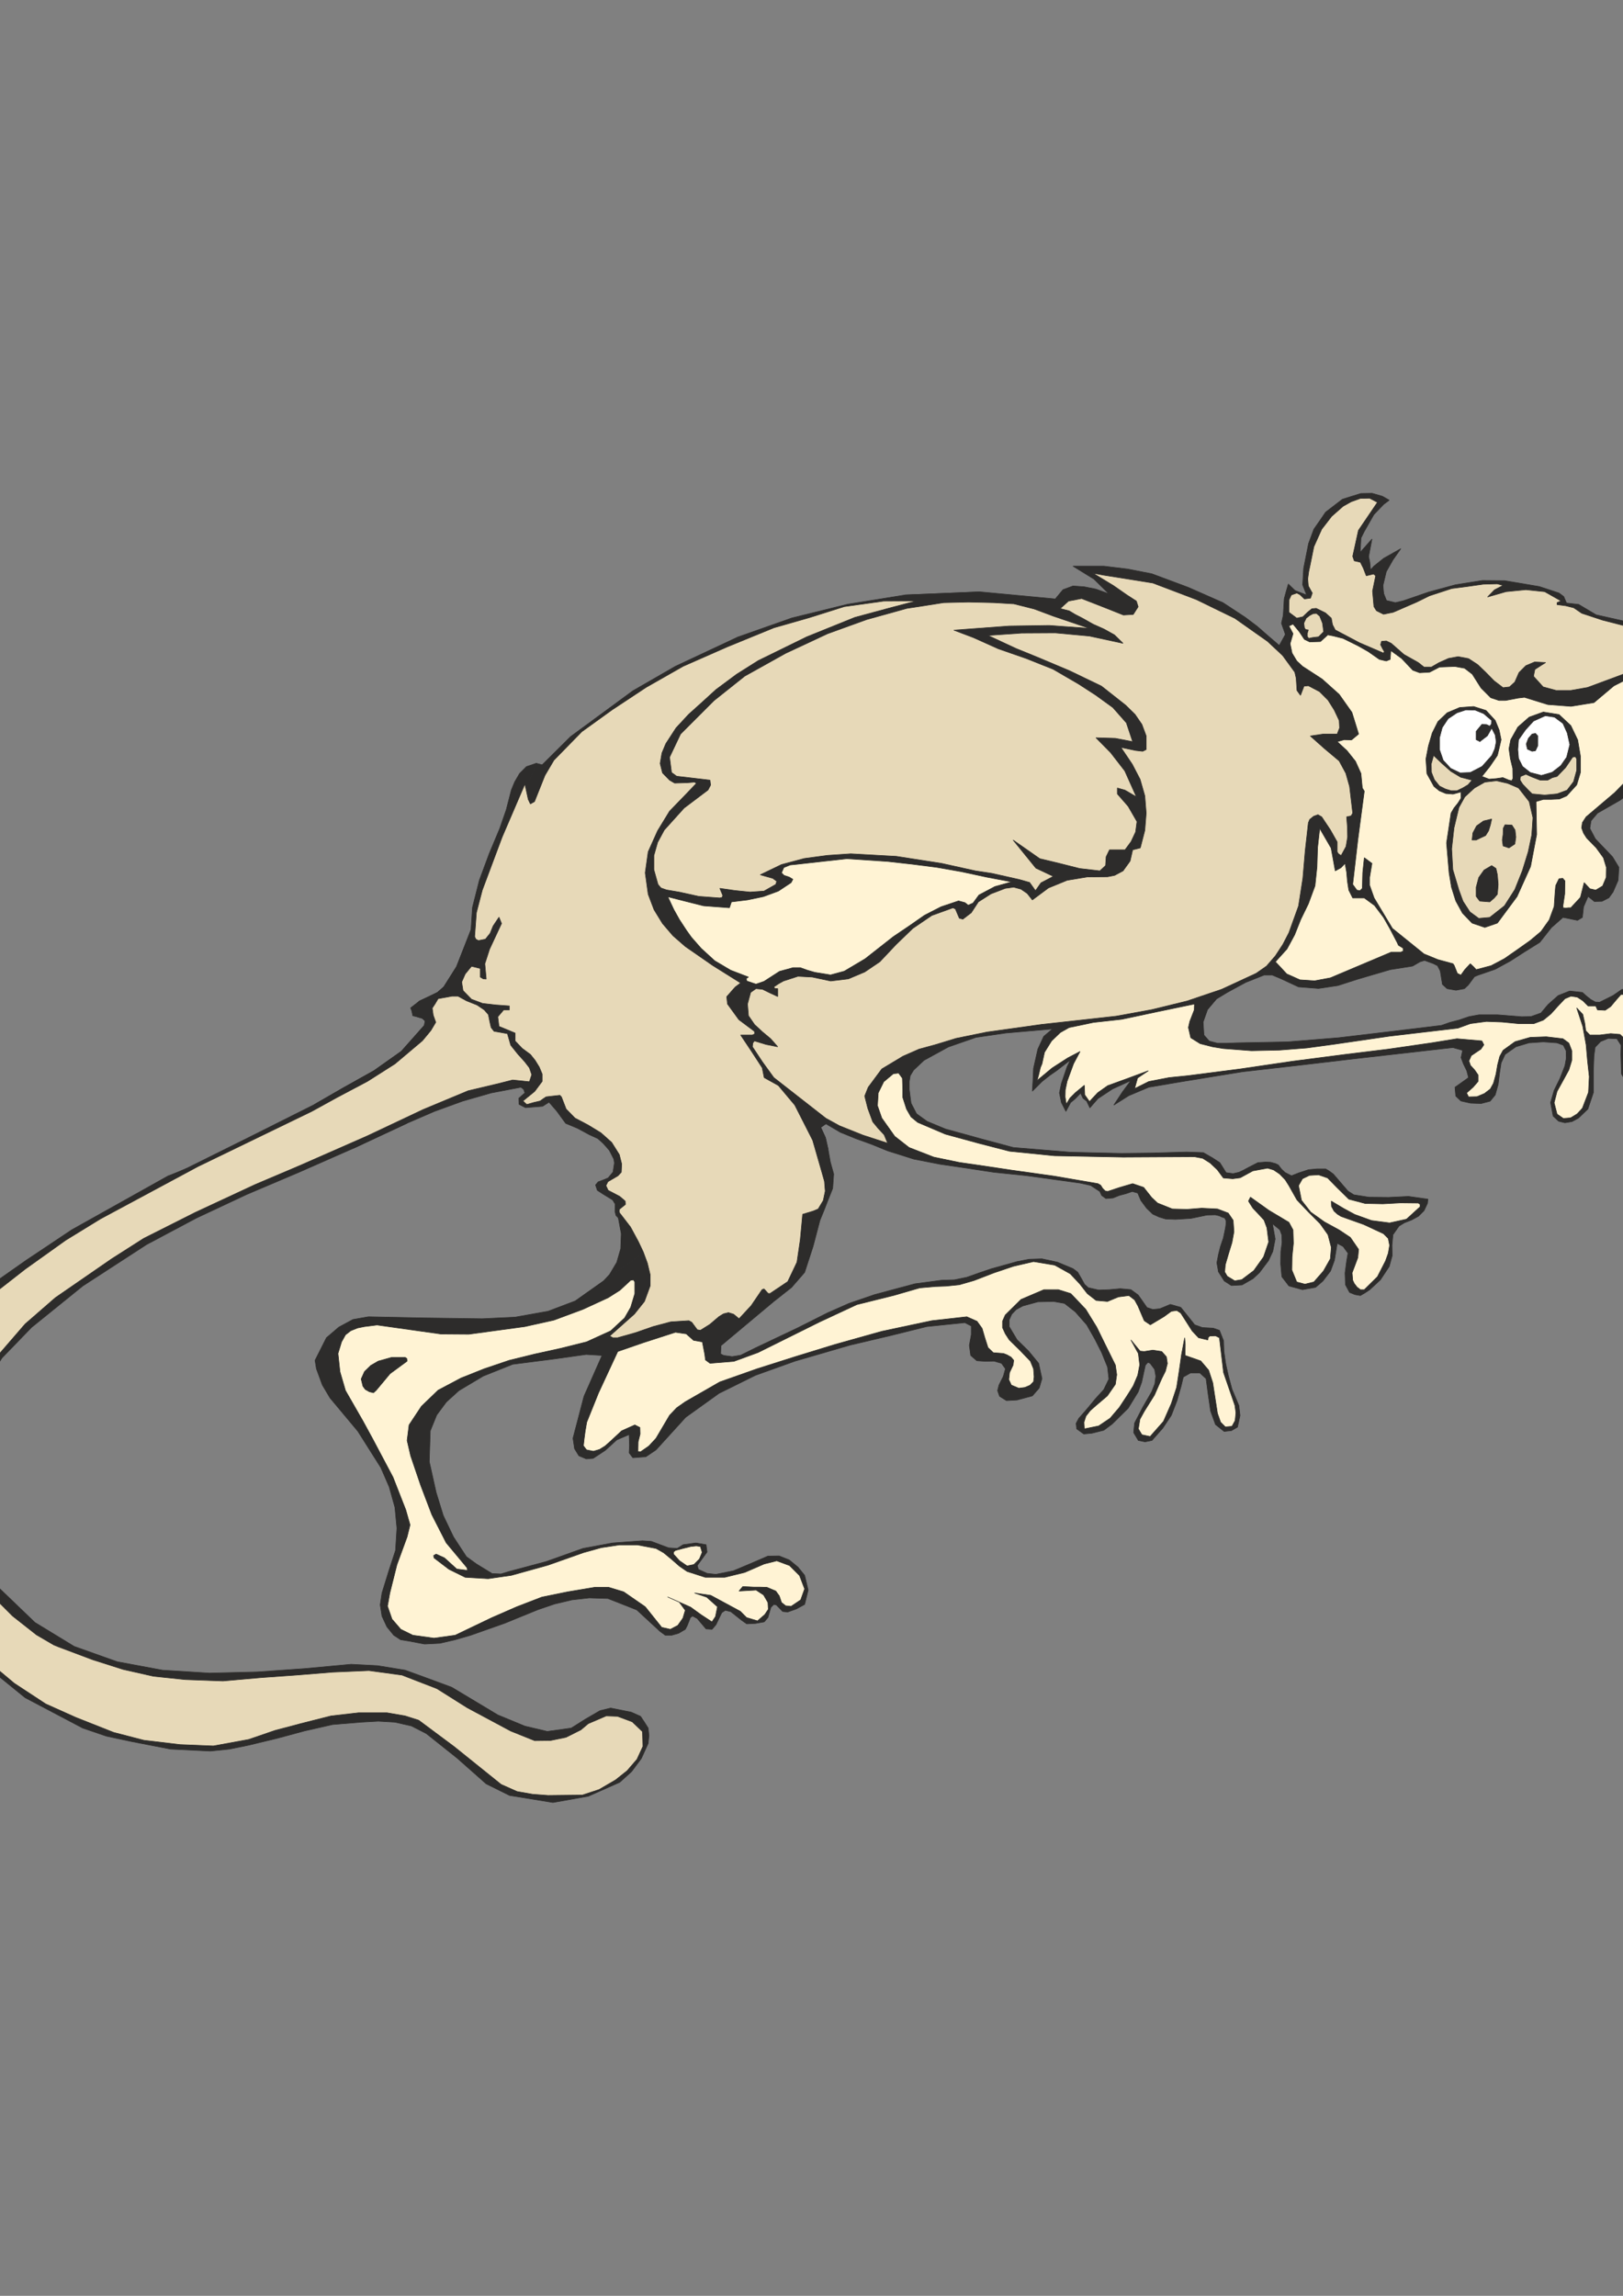
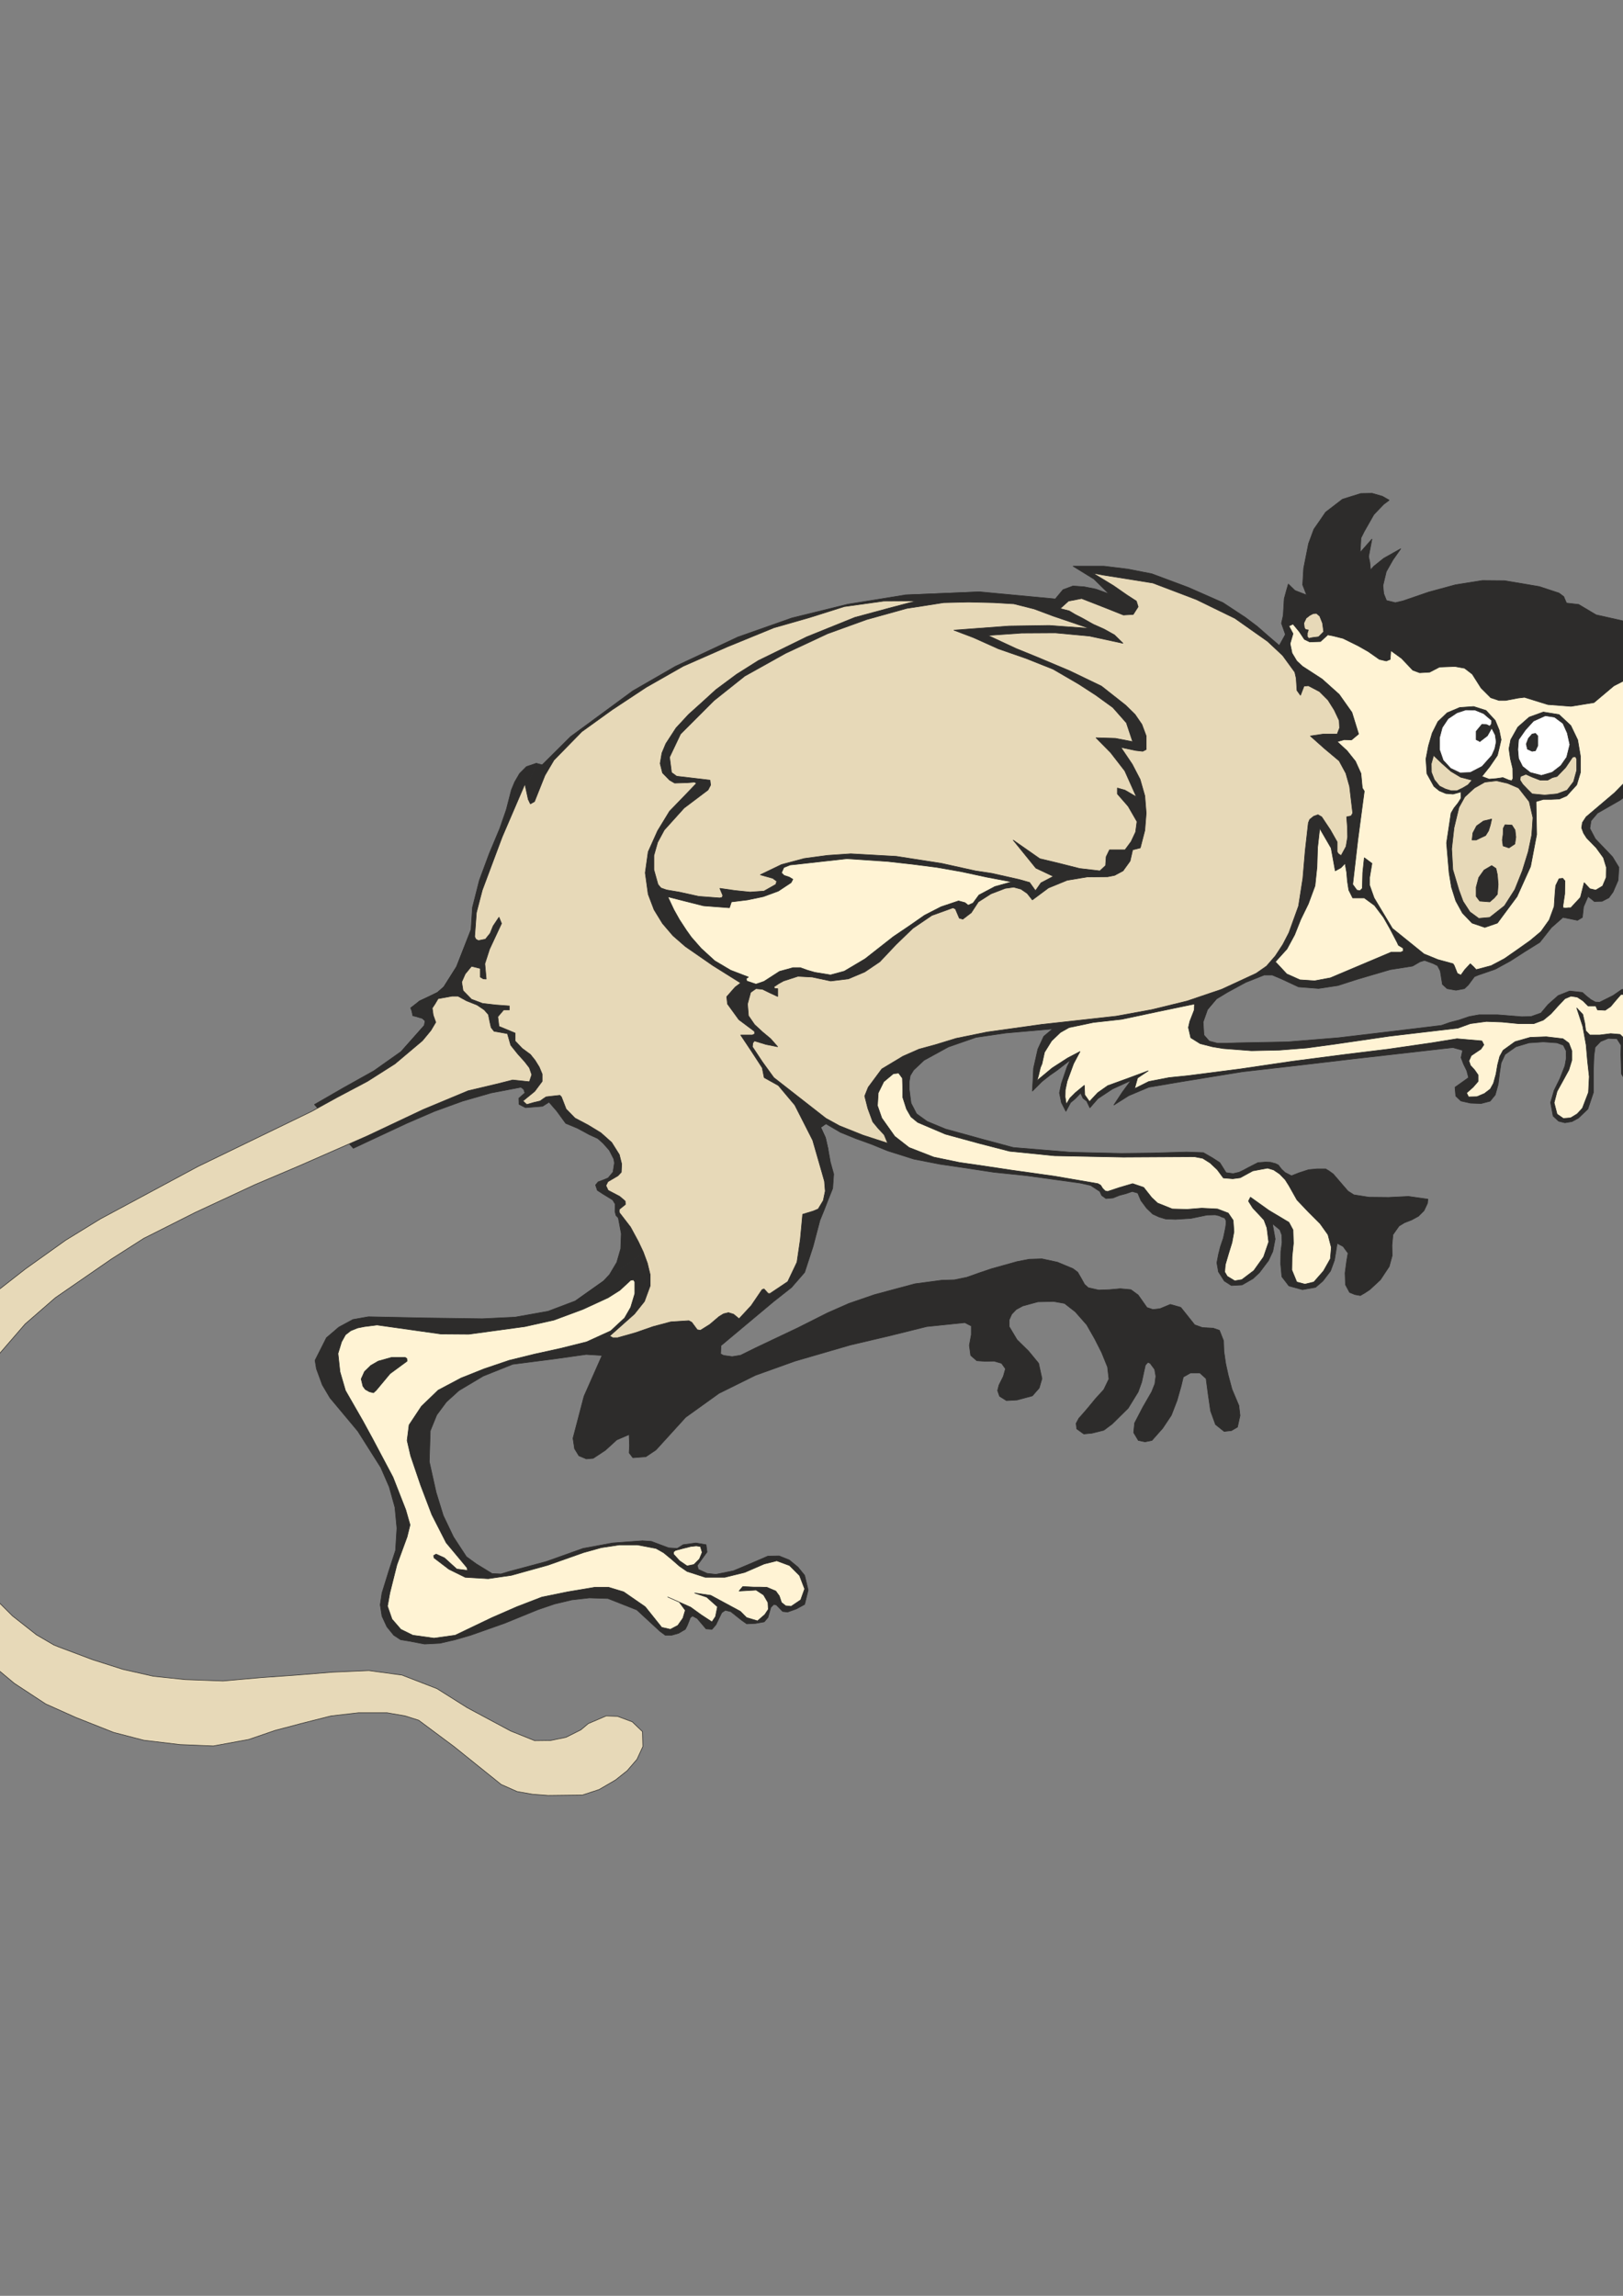
<svg xmlns="http://www.w3.org/2000/svg" height="841.89pt" viewBox="0 0 595.276 841.89" width="595.276pt" version="1.1" id="959d7fc0-f613-11ea-ae73-dcc15c148e23">
  <rect x="0" y="0" width="595.276" height="841.89" fill="#808080" stroke="none" />
  <g>
-     <path style="stroke-linejoin:bevel;stroke:#2d2c2b;stroke-width:0.216;stroke-miterlimit:10.433;fill:#2d2c2b;" d="M 149.318,411.873 L 129.59,421.089 109.646,429.873 90.494,438.009 72.062,446.649 53.774,456.369 30.374,471.561 11.582,486.753 0.71,497.985 -7.066,510.297 -11.602,520.593 -14.338,531.249 -15.202,542.121 -14.266,552.921 -11.458,563.505 -6.706,573.441 -0.01,582.657 12.806,594.969 27.206,603.753 42.974,609.369 59.606,612.465 76.814,613.545 94.382,613.113 111.734,611.889 128.798,610.305 138.446,610.809 148.598,612.465 157.094,615.561 165.662,618.729 182.582,628.881 192.518,632.985 200.726,634.929 209.51,633.705 214.766,630.393 220.094,627.297 223.982,626.361 231.542,627.873 234.926,629.385 236.366,631.545 237.734,633.705 237.734,633.705 238.022,636.441 237.734,639.321 235.214,644.865 231.614,649.689 227.294,653.577 215.774,658.689 202.814,660.993 186.902,658.401 178.334,654.153 167.678,644.721 156.374,635.721 150.902,632.913 144.854,631.545 138.734,631.185 132.326,631.545 121.958,632.409 111.806,634.713 101.654,637.449 91.214,639.969 84.158,641.409 77.174,642.129 62.558,641.409 48.086,638.601 39.014,636.657 30.374,633.705 9.206,622.545 -9.226,607.569 -17.074,598.641 -23.914,588.849 -29.602,578.409 -33.922,567.105 -33.922,567.105 -37.306,555.801 -39.61,544.497 -39.61,544.497 -40.69,530.097 -37.522,516.129 -30.466,501.873 -21.25,488.553 -7.786,474.369 9.422,462.273 26.342,450.969 61.622,431.241 61.622,431.241 65.078,429.873 68.606,428.361 68.606,428.361 91.934,416.769 115.334,405.033 115.334,405.033 126.206,398.769 137.15,392.649 147.23,385.521 149.318,411.873 149.318,411.873 Z" />
    <path style="stroke-linejoin:bevel;stroke:#2d2c2b;stroke-width:0.216;stroke-miterlimit:10.433;fill:#2d2c2b;" d="M 302.894,412.089 L 302.894,412.089 301.526,412.161 300.734,412.809 300.734,412.809 302.75,417.201 303.758,421.665 304.55,426.129 305.774,430.521 305.414,435.777 303.542,440.457 302.174,443.985 300.734,447.513 298.214,457.089 295.118,466.593 290.294,472.137 283.814,477.249 264.446,493.449 264.302,496.473 265.382,497.049 268.55,497.481 271.646,496.977 277.334,494.169 292.67,486.897 303.542,481.425 311.39,477.969 320.822,474.729 335.582,470.769 345.374,469.473 350.054,469.329 354.59,468.393 359.054,466.809 363.734,465.225 368.414,463.929 373.022,462.633 377.486,461.769 382.166,461.625 387.854,462.849 393.542,465.225 395.27,466.521 396.566,468.753 397.79,470.985 399.158,472.209 402.974,473.073 406.934,472.929 410.894,472.569 414.782,472.929 417.446,474.873 420.686,479.481 422.846,480.201 425.438,479.913 429.254,478.329 433.07,479.409 435.662,482.649 438.182,485.817 440.99,486.825 444.95,487.041 447.254,487.833 448.766,491.649 448.91,495.609 449.558,500.073 450.494,504.321 451.862,509.433 454.382,515.409 454.814,519.081 453.878,523.329 451.646,524.625 448.982,524.913 445.814,522.393 444.014,517.425 443.15,511.521 442.358,505.545 440.054,503.457 436.67,503.457 434.006,504.969 433.214,508.281 431.702,513.609 429.614,519.009 426.446,523.761 422.486,528.225 419.966,528.729 417.518,528.225 415.79,525.345 416.15,521.817 419.102,516.129 422.414,510.369 423.566,507.489 423.926,504.681 423.494,502.161 421.838,499.929 421.838,499.929 421.046,499.569 420.11,500.577 419.534,503.169 418.742,506.841 417.446,510.441 413.774,516.417 407.942,522.177 404.846,524.481 400.526,525.561 397.502,525.849 394.91,523.977 394.694,521.961 395.702,520.089 397.43,518.145 399.158,516.129 399.158,516.129 401.822,512.889 404.846,509.577 406.718,505.689 406.214,501.297 404.054,495.969 401.534,491.001 398.582,485.817 394.406,481.065 390.446,477.969 386.414,477.249 380.654,477.393 375.11,478.905 372.734,480.201 371.078,481.929 370.142,484.017 370.142,486.465 373.022,491.289 377.27,495.465 380.942,499.929 382.166,505.545 381.158,509.001 378.638,511.881 373.022,513.393 369.134,513.609 366.614,512.025 365.894,509.937 366.398,507.921 367.982,504.753 368.774,501.945 367.334,499.929 364.598,499.137 361.358,499.209 358.262,498.993 356.03,497.049 355.526,493.377 356.246,489.417 356.246,486.249 353.87,485.025 339.902,486.465 326.294,489.849 311.894,493.233 291.59,499.137 277.118,504.321 263.726,510.945 251.486,519.729 240.614,531.681 236.87,534.201 232.118,534.561 230.75,532.761 230.894,530.097 230.75,526.065 226.214,528.009 222.038,531.825 217.574,534.777 215.054,534.993 212.318,533.841 210.734,531.249 210.158,527.433 214.19,512.025 220.814,497.049 214.982,496.689 203.246,498.345 188.054,500.289 177.254,504.609 168.326,509.937 163.718,514.113 160.19,518.865 157.814,524.697 157.454,536.001 159.974,547.305 162.566,555.729 166.31,563.577 171.062,570.849 174.734,573.513 180.494,577.041 180.494,577.041 183.734,577.185 186.83,576.249 200.294,572.649 213.83,567.825 224.702,565.809 235.646,565.017 238.886,565.233 245.222,567.609 248.39,567.825 250.55,566.457 255.23,565.809 258.974,566.457 259.334,569.121 255.734,574.089 256.166,575.529 259.334,576.969 262.574,577.329 268.982,576.033 275.318,573.369 281.654,570.633 285.758,570.561 289.502,572.073 292.67,574.665 295.118,577.689 296.414,583.089 295.118,588.345 292.094,590.001 288.854,591.153 287.054,590.937 284.75,588.561 283.814,588.345 283.814,588.345 282.734,589.425 281.654,593.169 280.286,594.753 280.286,594.753 277.046,595.329 273.878,595.473 273.878,595.473 271.934,594.105 268.046,591.009 266.03,590.505 266.03,590.505 264.734,591.369 262.574,595.833 261.134,597.489 261.134,597.489 258.974,597.345 255.734,593.529 254.006,592.593 254.006,592.593 253.214,593.169 252.062,596.121 251.342,597.489 251.342,597.489 248.894,598.929 246.374,599.649 243.998,599.649 242.054,598.209 233.558,590.361 222.974,586.185 216.134,585.969 209.726,586.689 203.39,588.201 197.27,590.289 185.102,595.257 172.646,599.649 166.958,601.305 161.342,602.601 155.726,602.889 150.038,601.809 146.942,601.305 144.422,599.649 141.902,596.553 140.102,592.665 139.454,588.489 140.102,584.169 142.622,576.033 145.07,568.545 145.574,560.409 144.854,552.777 142.766,545.289 139.67,538.161 131.246,524.841 121.022,512.601 118.214,507.849 116.054,501.945 115.55,498.849 119.726,490.569 124.262,486.681 129.446,483.873 135.134,482.865 156.014,483.297 176.894,483.585 188.918,483.009 201.014,480.849 211.094,477.033 302.894,412.089 302.894,412.089 Z" />
    <path style="stroke-linejoin:bevel;stroke:#2d2c2b;stroke-width:0.216;stroke-miterlimit:10.433;fill:#2d2c2b;" d="M 211.094,477.033 L 220.094,471.129 223.55,467.385 226.214,462.921 227.654,457.953 227.87,452.409 227.87,452.409 226.79,446.649 225.926,445.713 225.566,444.273 225.638,441.537 224.702,440.025 221.174,437.865 219.086,436.497 218.438,434.553 219.374,433.401 221.318,432.681 223.046,431.961 224.846,429.801 225.35,426.489 225.134,425.049 223.478,421.809 221.174,419.217 219.23,417.489 216.206,416.121 211.814,413.745 207.494,411.945 204.182,407.409 201.374,404.169 198.998,405.681 192.734,406.185 190.358,404.961 190.286,402.729 192.518,400.785 192.518,400.785 192.086,399.489 191.078,398.697 191.078,398.697 180.134,400.785 169.622,403.809 159.326,407.553 149.318,411.873 129.59,421.089 115.334,405.033 115.334,405.033 126.206,398.769 137.15,392.649 147.23,385.521 155.654,376.017 155.654,376.017 155.942,374.361 154.934,373.425 153.206,372.921 151.406,372.489 151.406,372.489 151.046,370.761 150.614,369.609 150.614,369.609 153.854,367.089 157.238,365.505 160.478,363.921 162.782,361.905 162.782,361.905 167.462,354.489 302.894,412.089 211.094,477.033 211.094,477.033 Z" />
    <path style="stroke-linejoin:bevel;stroke:#2d2c2b;stroke-width:0.216;stroke-miterlimit:10.433;fill:#2d2c2b;" d="M 196.694,279.897 L 198.854,280.473 209.294,270.105 232.118,253.329 247.742,244.329 270.638,233.601 290.438,226.617 310.886,221.577 331.91,218.193 359.486,217.041 446.102,366.369 442.934,370.113 441.278,374.793 441.566,379.545 443.51,381.777 446.534,382.569 450.134,382.569 453.662,382.425 453.662,382.425 472.238,382.065 490.886,380.553 509.678,378.321 528.686,376.017 528.686,376.017 531.782,374.937 535.094,374.073 538.91,372.777 542.51,372.129 549.206,372.129 558.134,372.849 561.518,372.777 565.19,371.481 567.782,368.385 571.526,365.073 575.702,363.417 580.382,363.921 581.894,365.289 583.55,366.585 585.134,367.449 586.718,367.521 591.614,365.073 594.854,362.841 597.014,362.841 598.814,364.425 600.254,367.089 602.198,368.241 604.502,367.953 608.822,366.657 611.27,367.521 613.43,370.113 614.51,373.785 616.238,376.593 619.334,378.753 623.438,380.265 625.526,380.913 627.038,382.713 627.47,384.729 626.318,386.673 621.926,388.689 617.318,388.689 612.998,386.961 609.326,383.865 609.326,383.865 608.174,383.289 606.518,383.145 605.87,384.153 605.798,385.161 608.822,387.825 611.774,390.417 613.718,393.153 613.574,396.537 611.99,398.841 609.758,399.417 606.734,400.137 601.622,399.273 596.654,397.185 594.71,393.801 594.494,386.673 594.566,383.289 593.054,380.913 589.886,380.769 587.078,381.921 585.062,384.009 584.63,387.105 584.414,392.649 584.414,400.641 582.398,406.689 578.942,410.001 576.566,411.297 573.974,411.729 571.67,411.153 569.654,409.281 568.718,404.313 570.014,399.849 572.174,395.457 573.974,390.849 574.478,388.041 574.406,385.305 573.398,383.289 571.094,382.425 566.054,382.065 560.798,382.425 555.974,383.865 552.014,386.673 550.574,389.769 549.998,393.513 549.494,397.617 548.414,401.505 546.542,403.809 543.23,404.673 539.342,404.529 535.814,403.737 533.942,401.937 533.654,398.697 536.102,396.969 538.622,395.169 537.974,392.649 536.75,390.129 535.886,387.825 536.462,385.161 532.862,384.153 496.142,388.329 475.982,390.705 455.75,393.009 455.75,393.009 433.214,396.681 421.334,398.697 413.99,401.793 408.518,405.249 411.686,400.425 414.782,396.249 408.014,399.345 402.686,402.873 399.734,406.257 398.582,403.809 397.214,402.729 396.35,400.857 394.334,402.945 392.678,404.313 390.95,407.553 389.294,404.313 388.574,400.785 389.294,397.329 391.382,391.209 392.606,388.689 387.494,392.649 385.19,394.233 382.166,396.609 378.638,400.137 378.854,396.537 379.07,391.785 380.654,384.729 382.814,380.049 386.054,377.313 368.846,378.825 357.974,380.409 347.822,383.937 338.894,388.833 335.078,392.433 333.854,394.449 333.494,396.609 333.494,399.489 334.142,404.529 336.158,408.417 340.046,411.225 346.814,414.033 360.134,417.705 371.654,420.801 392.678,422.529 411.326,422.961 422.774,422.817 435.23,422.457 441.35,422.673 444.734,424.617 447.398,426.345 449.702,430.017 452.294,430.377 454.454,429.873 456.254,429.009 457.982,428.073 461.366,426.345 464.174,426.129 465.974,426.201 467.846,426.705 468.854,427.209 470.006,428.721 471.302,429.945 473.678,431.169 476.414,430.089 479.942,428.937 483.038,428.649 486.206,428.649 487.43,429.369 489.014,430.521 490.814,432.609 492.974,435.129 494.414,436.785 496.574,438.153 502.118,439.017 509.318,439.089 516.59,438.729 523.718,439.737 523.718,439.737 523.574,441.249 522.278,443.985 522.278,443.985 520.262,446.001 517.742,447.369 515.15,448.377 513.134,449.601 513.134,449.601 510.902,452.769 510.542,456.585 510.614,460.473 509.534,464.433 509.534,464.433 506.294,469.329 502.406,472.929 502.406,472.929 500.678,474.081 498.95,475.089 496.934,474.729 494.99,473.937 493.478,471.129 493.334,466.809 493.91,462.489 494.414,459.537 492.614,457.089 490.454,455.937 489.446,462.129 488.006,466.089 485.198,469.761 482.534,472.065 477.71,472.929 472.742,471.561 470.15,468.177 469.718,463.497 469.79,458.889 470.222,455.721 470.15,452.913 469.43,450.969 466.694,448.737 467.702,454.353 466.838,458.889 465.254,462.273 461.942,466.665 459.566,468.897 455.534,471.201 451.646,471.417 449.054,469.761 446.894,466.377 446.318,463.065 446.894,460.041 447.614,457.161 448.694,453.993 449.198,451.617 449.486,450.177 449.702,448.665 449.702,447.657 449.198,446.649 448.118,446.289 447.254,445.857 445.742,445.497 442.718,445.569 436.814,446.793 431.126,447.153 427.526,447.009 425.15,446.289 422.774,445.209 420.542,443.049 418.454,440.241 417.302,437.505 415.286,436.929 412.982,437.721 410.534,438.369 408.23,439.305 405.638,439.521 404.054,438.369 403.406,436.929 400.022,434.697 396.134,433.833 376.334,431.097 364.454,429.873 364.454,429.873 354.518,428.361 344.726,426.921 335.15,425.049 325.574,422.025 325.574,422.025 319.742,419.649 313.982,417.561 308.294,415.257 302.894,412.089 302.894,412.089 301.526,412.161 300.734,412.809 300.734,412.809 302.75,417.201 303.758,421.665 147.23,385.521 155.654,376.017 155.942,374.361 154.934,373.425 153.206,372.921 152.27,372.129 151.55,370.761 151.91,369.033 153.854,367.089 157.238,365.505 160.478,363.921 162.782,361.905 167.462,354.489 196.694,279.897 196.694,279.897 Z" />
    <path style="stroke-linejoin:bevel;stroke:#2d2c2b;stroke-width:0.216;stroke-miterlimit:10.433;fill:#2d2c2b;" d="M 167.462,354.489 L 172.646,347.649 172.646,347.649 172.934,345.201 172.646,342.753 172.646,342.753 173.294,332.745 175.814,322.809 179.414,313.089 183.302,303.801 183.302,303.801 185.678,296.961 187.55,289.689 187.55,289.689 188.774,286.737 190.574,283.641 193.094,281.121 196.694,279.897 167.462,354.489 167.462,354.489 Z" />
    <path style="stroke-linejoin:bevel;stroke:#2d2c2b;stroke-width:0.216;stroke-miterlimit:10.433;fill:#2d2c2b;" d="M 331.91,218.193 L 331.91,218.193 359.486,217.041 387.062,219.633 389.87,216.249 393.542,214.881 397.646,215.169 401.966,216.033 406.718,217.761 401.246,212.361 393.542,207.609 399.158,207.609 404.846,207.609 404.846,207.609 413.702,208.689 422.486,210.417 435.806,215.385 448.55,221.001 456.758,226.401 461.15,229.713 465.182,233.241 469.214,236.697 471.446,232.665 470.006,228.561 470.654,225.681 471.014,219.561 471.734,216.897 472.526,214.161 474.974,216.537 479.222,218.193 477.782,214.449 478.142,208.401 479.942,199.329 481.886,194.073 484.046,190.977 486.206,187.809 492.398,183.057 499.094,180.969 503.27,180.897 507.014,181.977 509.534,183.417 507.518,184.929 503.918,188.673 500.39,194.865 499.166,197.313 498.878,202.569 503.198,197.673 501.974,204.081 502.406,206.169 502.694,208.977 503.918,207.609 507.518,204.729 513.782,201.201 510.902,205.305 508.454,209.625 507.23,214.737 507.518,217.689 508.526,220.209 511.766,221.001 514.574,220.353 524.006,217.113 533.798,214.449 543.734,212.865 551.798,212.937 557.846,213.945 564.614,215.097 571.814,217.473 573.542,218.769 574.55,221.145 579.014,221.649 585.422,225.465 597.302,228.129 597.302,228.129 599.318,228.273 603.494,227.553 604.934,224.313 604.214,219.849 603.854,216.249 604.286,210.993 607.094,212.001 610.982,214.809 611.486,212.793 613.574,209.049 617.174,214.089 618.686,213.369 618.182,205.377 616.598,197.025 615.158,192.273 615.95,191.265 618.326,191.625 621.062,193.137 623.438,194.865 623.438,194.865 627.686,198.177 630.854,202.713 633.374,207.897 635.03,213.801 635.894,218.193 634.814,230.577 632.654,236.697 628.334,244.257 621.494,251.817 614.654,259.449 609.326,267.729 607.454,272.769 604.142,282.993 601.622,287.529 594.35,293.361 585.926,298.185 583.55,300.993 583.118,303.801 585.134,307.617 591.398,314.169 593.774,318.057 593.486,322.809 591.614,327.129 590.102,329.217 587.582,330.513 584.774,330.585 582.47,328.713 580.814,332.529 580.382,336.417 578.582,337.497 573.254,336.417 569.006,340.161 564.758,345.561 559.214,349.017 553.958,352.401 548.414,355.425 542.15,357.585 542.15,357.585 540.782,358.161 538.55,361.185 537.11,362.553 534.014,363.129 530.774,362.553 529.046,360.969 528.254,356.073 527.246,354.129 527.246,354.129 525.662,353.337 522.494,352.185 520.838,352.689 520.838,352.689 518.102,354.273 509.894,355.569 497.654,359.169 490.742,361.401 483.614,362.481 476.27,361.905 469.934,358.953 466.694,357.585 463.598,357.585 456.902,360.249 450.134,363.921 446.102,366.369 442.934,370.113 331.91,218.193 331.91,218.193 Z" />
    <path style="stroke-linejoin:bevel;stroke:#2d2c2b;stroke-width:0.216;stroke-miterlimit:10.433;fill:#e7d9b8;" d="M 203.174,278.745 L 199.862,284.361 196.046,293.937 194.534,294.801 193.742,293.145 192.518,287.529 184.166,306.969 176.894,326.409 174.734,334.689 174.086,343.473 174.518,344.409 175.454,344.913 178.046,344.409 179.774,342.249 180.854,339.585 183.014,336.345 183.95,338.649 179.558,348.081 177.83,353.409 178.334,359.025 178.334,359.025 177.254,358.953 176.174,358.305 176.174,358.305 176.174,355.137 172.934,354.345 170.63,357.153 169.334,360.105 169.838,363.273 172.934,366.441 176.966,367.953 181.934,368.529 186.83,368.889 186.83,370.329 186.83,370.329 185.75,370.329 184.742,370.329 184.742,370.329 182.582,372.849 183.014,376.377 188.918,378.825 188.918,381.705 191.51,384.441 194.534,386.673 196.262,388.833 197.774,391.281 198.854,393.873 198.854,396.537 196.118,400.209 191.798,403.737 192.734,404.601 193.238,405.033 193.238,405.033 195.686,404.313 198.134,403.737 198.134,403.737 199.214,402.945 200.294,402.225 200.294,402.225 202.094,402.009 205.334,401.649 205.91,402.225 207.638,406.689 210.878,410.001 215.774,412.593 220.382,415.401 224.342,418.929 227.15,423.393 228.014,426.849 227.87,429.873 226.646,431.169 222.974,433.329 222.254,434.769 223.046,436.497 227.294,438.729 229.31,440.457 229.382,441.681 227.15,443.481 227.15,444.633 231.254,449.961 234.134,455.289 235.934,459.105 237.446,463.209 238.454,467.385 238.454,471.561 236.366,477.249 232.694,481.857 228.158,485.889 223.622,489.921 224.774,490.569 226.502,490.569 226.502,490.569 233.126,488.697 239.534,486.465 246.014,484.737 252.638,484.305 253.718,484.881 255.734,487.617 256.886,487.833 260.342,485.673 263.726,482.793 265.382,481.785 267.182,481.353 269.054,481.929 271.07,483.585 275.534,478.761 279.494,472.929 279.494,472.929 280.214,472.641 281.726,474.297 282.374,474.369 282.374,474.369 288.926,469.977 292.31,462.849 293.534,454.497 294.398,445.281 298.214,444.129 300.086,443.337 301.958,440.241 302.678,436.785 302.39,433.185 301.454,429.873 298.07,418.137 291.518,405.249 285.47,398.049 280.286,395.169 279.566,391.569 275.678,385.593 271.646,379.545 273.878,379.545 275.966,379.545 275.966,379.545 276.83,379.113 276.686,378.177 270.998,373.929 266.822,368.169 266.534,365.505 269.63,361.977 271.646,360.465 261.422,354.057 251.342,347.073 246.806,343.113 242.99,338.649 239.894,333.609 237.734,327.921 236.654,320.073 237.734,312.369 241.19,304.665 245.582,297.465 250.334,292.569 255.446,287.241 254.726,286.809 254.726,286.809 252.134,287.025 247.454,287.169 245.582,286.089 242.99,283.425 242.126,279.969 242.774,276.153 244.214,272.697 247.958,266.937 252.566,261.969 257.606,257.433 262.574,252.897 270.134,247.281 278.126,242.241 295.91,233.529 313.55,226.401 325.79,223.089 336.158,220.353 324.134,220.425 309.662,222.441 297.134,226.401 283.814,230.217 266.75,237.201 250.55,244.329 237.014,252.033 224.486,260.313 213.398,268.305 203.174,278.745 203.174,278.745 Z" />
    <path style="stroke-linejoin:bevel;stroke:#2d2c2b;stroke-width:0.216;stroke-miterlimit:10.433;fill:#e7d9b8;" d="M 261.854,256.929 L 249.614,269.169 245.582,277.665 246.302,283.281 248.174,284.649 253.142,285.225 260.414,286.089 260.63,287.889 259.694,289.689 250.91,296.313 243.638,304.377 241.19,308.913 239.822,313.737 239.822,318.921 241.334,324.321 241.334,324.321 242.414,325.617 244.43,326.337 249.11,327.129 256.31,328.713 264.014,329.289 264.014,329.289 264.878,329.073 265.094,328.353 264.014,325.761 269.486,326.553 275.102,327.129 280.214,326.769 284.534,324.321 284.894,323.169 283.454,322.089 278.846,320.793 286.622,317.049 294.974,314.817 303.542,313.665 312.038,313.089 328.742,314.025 345.374,316.617 357.758,319.353 363.878,320.289 373.814,322.521 377.63,323.601 379.79,326.625 381.806,323.745 386.342,321.369 379.934,318.345 371.582,308.049 381.374,314.889 388.574,316.617 395.99,318.489 403.406,319.353 405.494,317.409 405.71,314.169 406.934,311.649 412.622,311.649 414.854,308.625 416.51,305.097 417.014,301.281 413.774,295.665 409.814,291.129 409.814,290.049 409.814,288.969 412.622,289.761 416.798,292.209 412.55,282.705 407.366,276.009 401.966,270.537 409.094,270.753 415.43,271.977 413.126,265.065 408.158,259.449 401.894,254.913 395.558,250.809 386.27,245.409 376.334,241.449 366.182,237.921 357.038,233.817 349.838,231.081 370.142,229.569 384.83,229.353 399.59,230.433 386.414,225.969 379.286,223.305 371.87,221.433 364.454,221.001 364.454,221.001 355.238,220.785 346.094,221.001 346.094,221.001 339.254,222.081 332.63,223.089 317.87,227.193 303.542,232.377 288.134,239.577 273.158,247.929 261.854,256.929 261.854,256.929 Z" />
    <path style="stroke-linejoin:bevel;stroke:#2d2c2b;stroke-width:0.216;stroke-miterlimit:10.433;fill:#fff3d4;" d="M 292.598,316.905 L 289.79,317.193 287.486,318.129 286.622,320.073 287.558,321.009 289.502,321.657 290.798,322.449 290.15,323.673 285.47,326.769 279.998,328.785 274.166,330.009 268.262,330.729 267.542,332.889 258.038,332.169 244.934,328.857 247.166,333.609 249.182,337.209 251.774,341.169 253.574,343.689 257.174,347.793 262.142,352.329 267.974,355.785 274.526,358.305 273.734,358.809 273.878,359.745 277.262,360.897 280.214,359.889 285.902,356.217 290.87,354.849 293.534,354.849 296.126,355.785 298.862,356.577 304.622,357.513 309.662,356.145 317.294,351.609 327.662,343.473 333.422,339.585 339.11,335.625 345.158,332.529 351.566,330.369 353.942,331.017 355.094,331.953 356.894,331.161 359.054,328.209 364.886,325.113 371.078,323.385 361.934,321.657 352.574,319.641 343.574,318.057 334.574,316.905 325.574,315.897 325.574,315.897 310.598,314.889 295.118,316.617 292.598,316.905 292.598,316.905 Z" />
    <path style="stroke-linejoin:bevel;stroke:#2d2c2b;stroke-width:0.216;stroke-miterlimit:10.433;fill:#e7d9b8;" d="M 158.894,372.273 L 159.83,374.865 158.03,377.889 154.934,381.633 144.854,390.129 134.774,396.537 123.614,402.441 114.326,407.553 72.566,427.785 36.782,447.009 24.11,454.785 9.278,465.369 -4.186,475.881 -16.138,487.329 -27.658,502.593 -35.074,517.785 -37.306,532.617 -36.946,544.641 -35.002,556.809 -32.266,565.377 -29.026,573.657 -23.554,584.241 -14.266,596.769 -4.906,608.793 5.246,617.289 16.766,624.849 27.854,629.817 41.678,635.289 52.766,638.169 66.014,639.753 78.254,640.257 91.214,637.881 100.862,634.569 110.366,632.049 121.454,629.241 131.462,628.089 136.934,628.089 141.974,628.089 148.598,629.241 153.566,630.825 166.526,640.473 183.806,654.369 189.638,656.961 195.326,657.969 201.014,658.401 213.614,658.257 219.734,656.241 225.782,652.713 225.782,652.713 230.03,649.329 233.63,645.153 235.79,640.473 235.646,635.001 231.902,631.401 226.502,629.385 222.326,629.241 218.654,630.825 218.654,630.825 215.774,632.049 213.038,634.353 207.566,637.089 201.95,638.241 196.118,638.313 187.334,634.785 171.35,626.217 160.262,619.233 147.446,614.265 135.278,612.609 122.03,613.185 108.71,614.265 95.606,615.201 81.782,616.425 67.958,615.921 56.294,614.697 45.134,612.177 34.046,608.649 21.59,603.969 19.79,603.249 19.79,603.249 13.382,599.505 4.598,592.593 -0.946,587.049 -5.986,580.929 -12.898,569.481 -16.57,558.465 -19.09,547.305 -18.586,534.993 -15.562,523.257 -11.026,514.329 -6.418,505.545 -0.442,496.689 9.206,485.529 20.294,475.881 40.958,461.625 52.694,454.137 71.558,444.633 93.518,434.409 109.79,427.497 134.702,416.553 155.294,406.833 171.71,399.993 182.654,397.401 188.054,396.033 194.174,396.681 195.038,394.089 194.174,391.569 192.518,389.409 189.926,386.529 187.334,383.289 186.11,379.041 181.214,378.177 180.134,376.809 179.63,374.577 179.126,372.057 177.614,370.329 174.95,368.529 171.134,367.017 167.966,365.289 165.806,365.289 160.694,366.225 159.542,368.169 158.534,369.681 158.894,372.273 158.894,372.273 Z" />
    <path style="stroke-linejoin:bevel;stroke:#2d2c2b;stroke-width:0.216;stroke-miterlimit:10.433;fill:#fff3d4;" d="M 138.302,485.889 L 133.694,486.465 131.174,486.969 128.654,487.977 126.71,489.489 125.27,492.081 123.974,496.329 124.694,503.025 126.71,509.937 133.118,521.097 136.574,527.433 144.134,541.689 148.814,553.641 150.398,559.185 149.318,563.577 145.574,573.801 142.982,584.169 142.118,588.993 143.774,593.745 147.014,597.489 151.406,599.649 159.182,600.729 166.958,599.649 173.726,596.409 180.494,593.169 189.566,589.209 198.71,585.681 208.214,583.737 218.078,582.081 223.262,582.081 228.734,583.737 236.654,589.209 242.702,596.769 245.87,597.489 248.606,596.049 250.478,593.385 251.342,590.505 249.11,587.481 244.862,585.609 253.286,589.353 257.174,592.161 261.134,594.753 262.43,592.809 263.15,589.209 259.19,585.681 254.726,584.169 260.702,585.033 266.03,587.913 271.502,590.865 273.806,593.169 277.838,594.393 280.502,592.089 281.798,590.145 281.654,587.625 280.07,584.889 277.334,583.089 271.07,583.449 272.438,581.793 276.614,582.009 278.846,582.009 278.846,582.009 281.294,582.081 284.534,583.449 284.534,583.449 285.83,585.249 286.622,587.625 288.134,588.849 290.15,589.065 293.678,586.689 295.118,582.657 293.246,577.761 289.574,574.089 284.894,572.361 280.286,573.513 273.158,576.609 265.814,578.409 258.686,578.409 251.99,576.249 249.182,574.305 246.302,571.785 243.422,569.409 240.614,567.825 233.774,566.529 227.15,566.529 220.526,567.537 214.046,569.337 201.014,573.945 187.55,577.689 179.054,578.913 170.63,578.409 164.654,575.457 159.182,571.281 159.182,571.281 159.038,570.417 159.974,569.913 159.974,569.913 162.998,571.281 167.534,575.385 171.494,575.889 171.278,574.881 171.278,574.881 163.646,565.737 158.39,555.441 154.286,544.641 150.614,533.841 149.318,528.225 150.038,522.537 154.574,515.697 160.694,509.793 169.118,505.329 177.614,501.945 186.758,498.849 196.118,496.545 205.622,494.457 215.126,492.081 223.982,488.049 229.094,483.297 231.326,479.409 232.838,474.369 232.838,470.121 232.838,470.121 232.334,469.329 231.326,469.473 231.326,469.473 227.366,473.145 223.046,475.881 213.83,480.129 203.174,484.089 192.518,486.465 171.926,489.273 161.774,489.201 138.302,485.889 138.302,485.889 Z" />
    <path style="stroke-linejoin:bevel;stroke:#2d2c2b;stroke-width:0.216;stroke-miterlimit:10.433;fill:#fff3d4;" d="M 253.358,567.105 L 250.478,567.825 247.742,568.545 247.742,568.545 247.094,569.049 247.022,569.913 247.022,569.913 249.254,572.361 251.99,574.233 251.99,574.233 254.51,573.729 256.526,571.713 257.534,569.265 256.886,567.105 256.886,567.105 255.374,566.889 253.358,567.105 253.358,567.105 Z" />
-     <path style="stroke-linejoin:bevel;stroke:#2d2c2b;stroke-width:0.216;stroke-miterlimit:10.433;fill:#fff3d4;" d="M 226.574,495.609 L 219.518,510.801 215.198,521.529 214.622,524.913 214.262,527.649 213.974,530.169 215.126,531.681 217.646,532.185 219.878,531.537 221.966,530.241 223.982,528.441 228.014,524.697 232.838,522.537 234.71,523.473 234.782,525.849 234.062,528.729 233.99,532.329 234.926,532.401 234.926,532.401 238.022,530.241 240.614,527.433 245.582,519.009 248.174,516.273 251.342,514.041 264.014,506.769 277.694,501.945 291.734,497.481 306.278,493.017 323.486,488.193 341.774,484.305 354.59,482.865 358.334,484.521 360.206,487.113 361.214,490.569 362.366,494.169 364.31,496.041 368.054,496.329 369.35,496.833 370.862,497.697 371.798,498.849 371.582,500.577 370.286,503.313 369.998,505.905 370.934,507.921 373.67,509.073 375.902,508.785 377.774,507.993 379.07,506.697 379.286,504.897 379.07,501.945 377.918,499.137 374.174,495.249 370.142,491.289 368.702,489.057 367.694,486.825 367.694,484.521 368.702,482.217 374.462,476.529 382.886,472.929 388.142,472.929 392.75,474.369 398.222,480.129 402.254,486.681 405.638,493.593 409.094,500.577 409.598,504.105 409.094,507.633 406.142,511.881 401.822,515.553 399.878,517.281 398.294,519.297 397.574,521.529 397.718,523.977 402.974,522.897 407.15,520.089 410.534,516.129 413.342,511.881 415.646,508.209 417.302,504.321 418.022,500.505 417.518,496.329 414.782,491.361 418.166,495.465 419.678,495.609 422.846,495.105 426.086,495.609 427.814,497.553 428.174,500.001 427.454,502.809 426.086,505.545 423.422,511.593 419.678,517.569 418.094,520.449 417.518,523.977 418.814,526.137 421.838,526.785 426.734,521.241 429.614,514.689 431.558,508.785 432.494,502.737 433.358,496.689 434.51,490.569 434.726,493.017 434.654,497.049 440.414,499.065 443.294,502.449 444.806,507.057 446.534,518.289 447.686,521.529 449.414,523.257 451.862,523.041 453.014,520.953 453.302,518.073 452.942,515.409 448.766,503.313 447.254,490.569 445.814,489.849 443.726,489.921 443.726,489.921 443.15,490.425 443.006,491.361 443.006,491.361 439.622,490.569 437.246,488.049 433.07,481.497 431.63,480.561 429.614,480.849 426.95,482.793 421.91,485.817 419.678,484.305 417.374,478.905 416.15,476.673 414.062,475.089 410.174,475.593 406.214,477.249 402.038,476.889 398.798,474.369 396.062,470.841 392.534,467.097 386.846,463.929 379.07,462.633 371.654,464.361 364.598,466.737 357.326,469.545 351.854,471.129 346.958,471.633 342.998,471.777 337.31,472.281 327.878,475.017 314.27,478.401 300.518,484.809 278.054,495.969 269.198,499.209 260.414,499.929 258.758,498.705 258.47,496.545 257.606,492.081 254.366,491.505 251.702,489.129 247.742,488.553 235.934,492.369 226.574,495.609 226.574,495.609 Z" />
+     <path style="stroke-linejoin:bevel;stroke:#2d2c2b;stroke-width:0.216;stroke-miterlimit:10.433;fill:#fff3d4;" d="M 226.574,495.609 Z" />
    <path style="stroke-linejoin:bevel;stroke:#2d2c2b;stroke-width:0.216;stroke-miterlimit:10.433;fill:#fff3d4;" d="M 328.166,416.697 L 333.422,420.801 342.494,424.329 351.854,426.273 361.286,427.641 370.862,429.081 386.774,431.313 402.686,434.049 402.686,434.049 403.694,434.625 404.414,435.777 405.35,436.713 406.214,436.929 406.214,436.929 410.534,435.489 415.43,434.049 419.462,435.417 422.414,439.161 424.574,441.177 429.974,443.337 435.374,443.481 440.774,443.049 446.534,443.337 450.494,444.849 452.294,447.513 452.582,451.689 451.862,455.649 450.638,459.609 449.414,463.785 449.198,466.449 450.134,468.033 452.87,469.689 455.462,469.257 459.854,465.945 463.454,460.905 465.326,455.433 464.678,450.249 463.598,447.369 461.654,445.281 459.494,442.977 457.91,440.457 458.63,439.017 465.398,443.841 472.742,448.233 474.254,451.041 474.398,455.937 473.894,460.905 473.822,465.729 475.622,470.121 478.574,470.913 481.886,470.121 485.414,466.089 487.934,461.625 488.294,457.449 487.07,452.769 484.19,448.737 479.942,444.489 475.694,440.025 472.742,434.769 471.374,432.609 469.358,430.521 467.126,429.009 464.894,428.361 459.494,429.369 454.886,431.889 452.15,432.249 448.694,431.961 446.462,428.937 443.87,426.489 441.134,424.761 438.11,424.185 411.902,424.329 386.774,423.825 370.286,422.169 359.126,419.289 346.742,415.905 336.59,411.585 334.142,409.569 332.486,406.689 331.118,402.441 331.118,399.417 330.974,395.385 329.606,393.513 327.662,393.729 324.134,396.681 322.118,400.785 321.83,405.465 323.414,410.001 328.166,416.697 328.166,416.697 Z" />
    <path style="stroke-linejoin:bevel;stroke:#2d2c2b;stroke-width:0.216;stroke-miterlimit:10.433;fill:#e7d9b8;" d="M 285.542,360.753 L 283.814,361.905 283.814,361.905 284.174,362.481 285.254,362.553 285.254,362.553 285.254,363.921 285.254,365.433 282.446,364.137 279.638,362.769 277.262,362.553 275.318,363.921 274.166,368.169 274.526,372.489 276.758,375.729 279.638,378.393 282.662,380.913 285.254,383.865 280.934,383.001 276.686,381.705 276.11,382.497 275.966,383.865 279.638,389.409 283.814,395.169 302.894,410.073 307.862,412.809 316.502,416.265 325.574,419.217 324.278,416.121 322.118,413.817 320.102,411.369 318.302,406.473 317.15,401.937 318.446,398.697 323.414,392.001 331.19,387.321 337.094,384.729 342.926,383.145 350.702,380.769 362.006,378.465 382.094,375.657 409.382,372.633 422.414,370.257 435.374,367.089 448.118,362.769 460.718,356.937 460.718,356.937 464.534,354.273 467.774,350.529 470.51,346.353 472.742,342.033 472.742,342.033 476.27,332.241 477.854,322.089 478.718,311.937 479.87,301.713 479.87,301.713 480.374,300.489 481.814,299.337 483.398,298.761 484.766,299.553 484.766,299.553 487.934,304.305 490.454,308.769 490.454,308.769 490.454,310.569 490.454,312.369 490.454,312.369 490.886,313.089 491.894,313.737 491.894,313.737 493.694,310.425 494.27,306.969 494.198,303.297 493.91,299.553 493.91,299.553 495.566,299.193 496.142,298.185 496.142,298.185 495.566,293.289 494.99,288.393 493.622,283.569 491.174,279.033 485.774,274.497 480.59,269.889 485.486,269.169 490.454,269.169 491.318,266.937 491.174,264.201 489.374,260.385 487.07,256.713 483.974,253.617 479.87,251.457 478.286,251.601 476.99,254.985 475.694,253.185 475.406,248.721 474.902,246.489 474.902,246.489 470.438,240.369 464.894,235.185 452.942,226.761 438.758,219.849 422.846,213.801 406.214,211.137 406.214,211.137 404.846,210.921 400.886,210.201 408.374,214.737 413.342,218.193 416.798,220.425 417.446,222.513 415.646,225.321 412.046,225.537 406.286,223.233 396.71,219.489 391.886,220.425 388.862,223.161 392.174,224.025 394.334,225.321 396.998,226.689 400.958,228.921 404.99,230.721 408.734,232.809 411.902,235.905 399.518,233.241 387.062,232.089 374.678,232.161 362.366,233.025 372.734,237.849 380.006,240.801 392.318,245.985 403.982,251.601 412.838,258.585 416.294,261.969 418.814,265.641 420.398,269.889 420.398,274.857 419.102,275.505 416.582,275.217 411.11,274.065 415.286,280.257 418.166,285.801 419.894,291.849 420.398,298.185 419.894,304.521 418.238,310.929 415.43,311.649 414.494,315.753 411.902,319.353 408.806,321.009 406.214,321.513 398.726,321.585 391.382,322.809 384.542,325.617 378.638,330.009 376.766,327.633 374.462,326.049 371.798,325.329 368.702,325.761 363.446,327.777 358.838,330.729 356.246,334.689 353.15,337.065 351.854,336.705 350.414,333.321 349.55,332.889 341.774,335.697 334.79,340.449 328.67,346.353 322.694,352.689 317.15,356.433 311.174,358.953 304.694,359.745 297.926,358.305 292.67,358.017 287.342,359.745 285.542,360.753 285.542,360.753 Z" />
-     <path style="stroke-linejoin:bevel;stroke:#2d2c2b;stroke-width:0.216;stroke-miterlimit:10.433;fill:#fff3d4;" d="M 491.174,451.041 L 495.278,453.777 498.302,458.169 498.302,458.169 498.014,461.193 496.934,464.073 495.926,466.737 496.142,469.473 496.142,469.473 496.718,470.697 497.726,471.993 498.95,472.929 500.39,472.929 500.39,472.929 505.214,468.177 508.166,462.417 508.166,462.417 509.174,459.609 509.678,456.657 509.174,454.137 507.446,452.409 507.446,452.409 500.174,449.025 491.894,446.073 491.894,446.073 490.598,445.281 489.302,444.129 488.366,442.401 488.294,440.457 488.294,440.457 492.758,443.121 496.862,445.353 496.862,445.353 503.054,447.585 509.678,448.449 515.87,447.081 520.838,442.545 520.838,442.545 520.838,441.609 520.19,441.177 520.19,441.177 513.71,441.105 507.158,441.465 500.678,441.321 494.702,439.737 494.702,439.737 490.454,435.561 486.926,431.961 486.926,431.961 483.614,430.809 480.23,431.025 477.71,432.249 476.27,434.769 476.27,434.769 477.35,440.169 480.734,444.489 485.774,448.089 491.174,451.041 491.174,451.041 Z" />
    <path style="stroke-linejoin:bevel;stroke:#2d2c2b;stroke-width:0.216;stroke-miterlimit:10.433;fill:#fff3d4;" d="M 401.03,374.937 L 392.102,376.809 388.934,378.609 385.694,381.705 383.102,385.881 382.166,390.129 381.59,391.497 380.942,394.233 380.366,396.249 385.91,391.641 391.598,387.969 396.134,385.593 393.758,390.057 391.382,396.537 390.734,399.633 390.662,402.225 391.094,404.961 392.39,402.729 394.406,400.713 397.718,397.977 397.862,401.505 399.59,403.953 402.614,400.713 406.286,398.121 413.63,395.457 421.19,392.649 417.23,395.313 416.15,399.201 421.334,396.609 428.75,395.169 435.806,394.449 454.814,392.001 473.894,389.193 493.334,386.673 493.334,386.673 509.174,384.729 525.086,382.425 534.374,380.913 543.518,381.705 544.238,383.145 543.158,384.729 541.43,385.881 539.63,387.105 538.766,389.049 539.342,390.705 540.854,392.361 542.15,394.233 542.15,396.537 540.278,398.697 537.902,400.785 538.622,402.225 541.718,402.153 544.454,401.001 546.614,399.345 547.766,397.257 548.702,393.873 549.278,390.489 550.07,387.393 551.294,385.161 555.686,381.993 561.23,380.409 567.134,380.193 573.254,380.913 575.414,382.497 576.494,385.305 576.494,388.833 575.414,392.361 573.326,396.177 571.094,400.209 570.014,404.385 571.094,408.561 573.398,410.145 576.062,409.929 578.438,408.489 580.382,406.401 582.614,400.569 582.902,394.809 582.254,388.977 581.75,383.145 580.526,376.377 578.294,369.609 580.526,371.985 581.246,375.153 581.606,377.961 583.118,379.545 586.79,379.545 590.75,379.041 594.206,379.329 596.654,381.705 596.87,385.665 596.366,389.841 596.51,393.513 598.742,395.817 605.438,396.969 610.838,396.825 612.422,395.169 612.206,393.009 610.046,390.561 607.814,388.041 605.222,386.169 602.27,385.161 601.766,381.993 600.11,378.825 600.11,378.825 600.614,376.377 601.622,373.929 601.622,373.929 601.694,375.441 601.334,377.025 601.334,378.393 602.27,379.545 605.438,379.545 608.606,379.977 611.63,382.209 614.51,385.017 617.606,386.817 621.422,386.673 621.422,386.673 622.574,386.529 624.014,386.025 624.878,385.161 624.878,383.865 624.878,383.865 622.934,381.561 619.766,380.265 616.382,379.041 613.574,376.809 612.638,373.929 612.206,371.049 611.054,369.969 609.326,368.889 607.382,368.961 605.438,369.753 603.566,370.689 601.622,371.049 599.894,369.969 598.814,368.169 597.806,366.225 596.654,364.713 594.494,364.713 592.55,366.945 590.75,369.105 588.734,370.473 585.926,370.329 585.278,368.889 583.91,368.889 582.47,368.889 580.598,367.017 578.51,365.649 576.206,365.289 573.974,366.225 571.454,368.889 568.862,371.769 566.054,374.073 562.598,375.369 556.838,375.369 550.934,374.793 545.174,374.577 539.27,375.369 534.734,377.025 509.606,379.977 489.374,382.929 479.294,384.297 469.214,385.089 458.99,385.305 448.694,384.513 448.694,384.513 444.734,383.865 440.198,382.713 436.742,380.553 435.878,376.809 436.382,374.577 438.038,370.329 438.11,368.169 424.286,371.049 411.398,373.785 401.03,374.937 401.03,374.937 Z" />
    <path style="stroke-linejoin:bevel;stroke:#2d2c2b;stroke-width:0.216;stroke-miterlimit:10.433;fill:#fff3d4;" d="M 477.062,337.209 L 474.83,342.825 472.022,348.009 467.774,352.689 471.95,357.153 476.774,359.313 482.174,359.673 487.934,358.593 510.254,349.161 512.054,349.161 513.782,349.161 514.718,348.729 514.574,347.649 512.918,346.641 512.414,345.561 512.414,345.561 509.894,340.737 507.446,336.417 504.134,332.025 500.39,329.289 497.726,329.289 496.142,329.289 494.702,326.409 494.198,323.169 493.91,319.857 493.334,316.617 491.822,318.201 489.734,319.353 488.222,311.001 484.046,303.801 483.254,310.857 483.038,317.913 482.318,324.825 479.87,331.449 477.062,337.209 477.062,337.209 Z" />
-     <path style="stroke-linejoin:bevel;stroke:#2d2c2b;stroke-width:0.216;stroke-miterlimit:10.433;fill:#e7d9b8;" d="M 480.014,209.625 L 479.654,212.289 479.87,214.881 481.31,217.473 480.662,219.345 478.43,219.633 476.774,218.049 475.622,217.473 473.606,218.193 472.814,219.921 472.742,222.297 472.742,224.529 475.622,226.689 477.854,226.185 479.654,224.457 481.166,223.233 482.75,223.089 486.134,224.745 488.294,226.689 488.726,229.065 489.734,231.009 498.59,235.689 507.446,239.505 507.734,238.929 507.086,237.849 506.366,236.409 506.726,235.185 508.454,235.041 510.254,235.905 514.934,240.009 520.19,242.961 522.278,244.617 525.014,244.617 527.75,243.033 531.278,241.449 534.806,240.801 538.622,241.521 541.934,243.681 544.958,246.561 547.982,249.657 551.294,252.177 553.67,251.889 555.614,250.089 557.126,246.633 559.646,244.113 562.886,242.745 566.918,242.961 565.406,243.897 562.958,245.481 562.454,248.001 565.982,251.889 570.734,253.185 576.134,253.185 582.254,252.105 600.686,245.265 604.646,244.617 610.694,245.769 612.494,245.265 618.254,233.673 620.774,229.929 623.15,229.497 624.518,231.873 624.95,235.257 624.878,238.713 622.79,246.417 626.75,242.601 628.982,238.857 631.43,233.169 633.086,226.473 633.446,221.721 632.798,214.737 630.566,208.329 628.694,204.513 626.246,200.913 623.15,198.033 620.126,195.441 617.174,193.713 618.542,199.041 620.054,207.393 620.63,215.385 618.47,216.897 615.734,216.753 615.086,215.745 614.654,213.081 613.574,213.369 612.422,215.601 612.206,218.913 610.046,216.465 608.102,214.233 606.662,214.017 605.798,214.665 606.014,218.913 606.734,223.089 606.59,226.257 604.934,229.353 601.622,230.145 596.222,229.569 587.798,227.409 580.166,224.889 577.214,222.873 574.334,222.153 571.094,221.721 571.094,221.001 571.094,221.001 572.534,220.353 566.558,216.969 559.646,216.249 552.374,216.969 545.606,218.913 548.126,216.321 551.294,214.665 549.134,214.089 544.022,214.233 537.974,215.097 532.43,215.817 524.294,218.481 519.614,220.785 510.974,224.529 507.446,225.249 504.854,223.953 503.918,222.441 503.414,216.753 504.566,211.137 503.774,210.489 501.11,211.137 500.03,208.329 498.95,206.169 496.718,205.665 496.142,204.009 498.23,194.505 505.214,184.209 502.334,182.697 498.95,182.769 495.566,183.993 492.614,185.649 488.438,189.321 484.766,194.073 481.886,200.481 480.59,206.889 480.014,209.625 480.014,209.625 Z" />
    <path style="stroke-linejoin:bevel;stroke:#2d2c2b;stroke-width:0.216;stroke-miterlimit:10.433;fill:#e7d9b8;" d="M 479.078,226.689 L 478.214,228.489 478.43,230.217 478.43,230.217 478.862,230.865 479.87,231.009 479.87,231.009 479.51,232.161 479.51,233.457 480.014,234.105 481.31,233.817 481.31,233.817 483.614,233.529 485.486,231.657 485.486,231.657 485.054,228.489 484.046,225.969 484.046,225.969 482.894,224.961 481.598,225.033 480.374,225.681 479.078,226.689 479.078,226.689 Z" />
    <path style="stroke-linejoin:bevel;stroke:#2d2c2b;stroke-width:0.216;stroke-miterlimit:10.433;fill:#fff3d4;" d="M 488.87,233.169 L 486.998,232.809 484.334,235.257 480.374,235.401 478.43,234.465 478.43,234.465 476.558,231.657 474.254,228.849 472.742,229.569 474.254,232.377 473.174,236.049 473.894,239.505 475.622,242.385 477.71,244.329 484.91,249.009 491.174,254.625 495.854,261.249 498.302,269.169 495.71,271.329 492.974,271.257 490.454,271.977 494.054,275.289 497.15,279.177 499.166,283.641 499.67,288.969 499.67,288.969 500.39,290.121 498.014,308.049 496.142,324.321 497.654,326.409 498.806,326.625 499.67,325.761 499.67,325.761 499.814,320.073 500.39,314.529 503.198,316.617 502.334,321.801 502.334,324.609 503.99,329.289 510.686,340.449 522.278,349.809 527.39,351.897 532.934,353.409 532.934,353.409 533.366,354.057 534.518,356.937 535.814,357.585 535.814,357.585 537.254,355.569 539.27,353.409 539.27,353.409 540.35,354.417 541.43,355.569 546.902,354.129 551.798,351.537 556.55,348.225 561.23,344.913 565.19,341.601 568.214,337.353 570.014,332.457 570.374,327.129 570.374,327.129 570.59,324.753 571.814,322.233 573.182,322.089 573.974,323.025 573.902,327.777 573.254,332.169 573.254,332.169 573.326,332.889 574.19,333.033 575.27,332.889 576.134,332.889 579.662,329.073 581.03,323.673 583.118,325.905 585.278,326.409 587.798,324.897 589.094,321.801 589.166,318.057 588.086,314.529 585.422,310.857 581.966,307.329 580.814,305.529 580.094,303.585 580.382,301.641 581.75,299.553 592.19,290.697 598.886,283.857 603.566,274.353 609.614,263.265 613.574,257.433 617.894,252.897 617.894,252.897 619.406,251.169 616.454,252.177 617.894,249.009 619.262,245.769 619.262,245.769 620.846,241.449 621.422,236.697 621.278,233.169 616.526,243.609 614.078,249.513 611.63,249.873 608.822,248.577 605.654,247.065 602.054,246.849 597.374,248.721 591.902,251.529 584.63,257.649 576.206,259.017 567.71,258.369 559.142,255.705 556.766,255.993 552.23,256.857 549.782,256.857 546.758,255.849 543.23,252.321 539.99,247.209 537.182,245.049 533.654,244.401 527.966,244.617 524.366,246.489 520.694,246.705 518.174,245.769 514.07,241.449 510.11,238.569 509.894,241.809 508.454,242.385 505.934,241.809 501.83,238.929 498.014,236.769 492.614,234.105 488.87,233.169 488.87,233.169 Z" />
    <path style="stroke-linejoin:bevel;stroke:#2d2c2b;stroke-width:0.216;stroke-miterlimit:10.433;fill:#2d2c2b;" d="M 138.734,499.137 L 143.63,497.769 148.598,497.769 148.598,497.769 149.246,498.201 149.318,499.137 149.318,499.137 143.054,503.745 138.014,509.793 138.014,509.793 137.006,510.729 135.494,510.369 133.982,509.505 133.118,508.353 133.118,508.353 132.47,505.689 133.694,502.953 135.998,500.721 138.734,499.137 138.734,499.137 Z" />
    <path style="stroke-linejoin:bevel;stroke:#2d2c2b;stroke-width:0.216;stroke-miterlimit:10.433;fill:#2d2c2b;" d="M 522.998,278.313 L 523.934,273.489 525.302,268.809 527.39,264.633 530.774,261.393 530.774,261.393 535.382,259.449 540.494,259.089 545.03,260.529 548.414,264.201 548.414,264.201 549.854,267.729 550.574,271.257 550.574,271.257 549.854,274.353 549.206,277.017 549.206,277.017 546.398,281.121 543.518,284.721 543.518,284.721 546.182,285.729 548.774,285.513 551.222,285.153 553.454,286.089 553.454,286.089 554.462,286.305 554.894,285.513 554.894,285.513 554.822,281.769 553.958,278.169 553.454,274.569 554.102,271.257 554.102,271.257 556.694,266.649 560.87,262.977 566.054,261.105 571.814,262.041 571.814,262.041 576.134,266.073 578.654,271.329 579.662,277.305 579.662,283.281 579.662,283.281 578.294,287.817 574.622,291.849 574.622,291.849 571.958,293.001 569.006,293.145 566.054,293.145 563.39,293.937 563.39,293.937 563.606,306.033 561.374,317.769 556.406,328.785 549.206,338.505 549.206,338.505 544.598,340.089 539.918,338.505 539.918,338.505 536.39,334.833 533.942,330.369 532.358,325.329 531.494,320.073 531.494,320.073 530.558,309.129 532.214,298.185 532.214,298.185 533.294,296.313 534.734,294.513 535.886,292.713 535.814,290.409 535.814,290.409 532.934,291.201 530.27,290.985 527.894,289.977 525.95,288.393 523.358,283.713 522.998,278.313 522.998,278.313 Z" />
    <path style="stroke-linejoin:bevel;stroke:#2d2c2b;stroke-width:0.216;stroke-miterlimit:10.433;fill:#ffffff;" d="M 561.23,283.281 L 565.334,284.361 569.294,283.209 572.462,280.761 574.622,277.665 574.622,277.665 575.774,273.057 574.838,268.809 573.254,265.281 570.158,262.977 566.774,262.473 562.454,264.417 559.502,267.657 556.982,271.257 556.982,271.257 556.694,274.857 556.982,278.169 558.422,281.049 561.23,283.281 561.23,283.281 Z" />
    <path style="stroke-linejoin:bevel;stroke:#2d2c2b;stroke-width:0.216;stroke-miterlimit:10.433;fill:#2d2c2b;" d="M 564.038,273.417 L 563.174,275.289 561.95,275.505 561.95,275.505 560.222,274.713 559.79,272.841 560.582,270.753 561.95,269.169 561.95,269.169 563.174,268.953 564.038,269.889 564.038,269.889 564.038,271.689 564.038,273.417 564.038,273.417 Z" />
    <path style="stroke-linejoin:bevel;stroke:#2d2c2b;stroke-width:0.216;stroke-miterlimit:10.433;fill:#e7d9b8;" d="M 536.462,288.969 L 538.406,287.817 539.918,286.089 539.918,286.089 535.742,285.009 532.142,282.849 528.974,280.041 525.806,277.017 525.806,277.017 524.942,280.113 525.014,283.209 526.094,285.945 527.966,288.249 527.966,288.249 530.126,289.329 532.214,289.977 534.374,289.977 536.462,288.969 536.462,288.969 Z" />
    <path style="stroke-linejoin:bevel;stroke:#2d2c2b;stroke-width:0.216;stroke-miterlimit:10.433;fill:#e7d9b8;" d="M 571.094,291.129 L 574.766,289.761 577.142,286.665 578.294,282.489 578.294,278.313 578.294,278.313 577.79,277.449 576.782,277.665 576.782,277.665 574.262,281.409 571.094,284.721 571.094,284.721 569.366,285.153 567.638,286.089 567.638,286.089 564.902,286.089 562.094,285.009 559.646,283.929 557.702,284.721 557.702,284.721 557.486,286.017 558.494,287.601 560.222,289.401 561.95,291.129 561.95,291.129 566.558,291.561 571.094,291.129 571.094,291.129 Z" />
    <path style="stroke-linejoin:bevel;stroke:#2d2c2b;stroke-width:0.216;stroke-miterlimit:10.433;fill:#e7d9b8;" d="M 540.782,288.969 L 537.254,292.209 535.094,296.097 535.094,296.097 533.294,303.585 532.43,311.289 532.862,318.921 535.094,326.409 535.094,326.409 536.606,330.513 539.126,334.401 542.366,336.777 546.398,336.417 546.398,336.417 551.798,332.169 555.614,326.193 558.35,319.353 560.51,312.369 560.51,312.369 561.806,306.249 562.238,299.841 560.87,293.937 556.982,288.969 556.982,288.969 552.95,287.241 548.846,286.305 544.598,286.809 540.782,288.969 540.782,288.969 Z" />
    <path style="stroke-linejoin:bevel;stroke:#2d2c2b;stroke-width:0.216;stroke-miterlimit:10.433;fill:#2d2c2b;" d="M 542.726,307.401 L 541.43,308.049 539.918,308.049 539.918,308.049 540.206,305.457 541.574,302.865 544.094,301.065 547.118,300.345 547.118,300.345 546.614,302.577 545.966,304.665 544.886,306.393 542.726,307.401 542.726,307.401 Z" />
    <path style="stroke-linejoin:bevel;stroke:#2d2c2b;stroke-width:0.216;stroke-miterlimit:10.433;fill:#2d2c2b;" d="M 551.294,305.961 L 551.366,303.729 552.014,302.433 552.014,302.433 554.534,302.577 555.686,304.377 555.974,306.969 555.614,309.489 555.614,309.489 553.454,310.929 551.294,310.209 551.294,310.209 551.006,308.049 551.294,305.961 551.294,305.961 Z" />
    <path style="stroke-linejoin:bevel;stroke:#2d2c2b;stroke-width:0.216;stroke-miterlimit:10.433;fill:#2d2c2b;" d="M 549.206,320.793 L 549.494,324.321 549.206,327.921 549.206,327.921 548.054,329.289 546.398,330.729 546.398,330.729 542.726,330.441 541.43,328.713 541.43,328.713 541.43,325.329 542.366,321.801 544.31,319.065 547.118,317.409 547.118,317.409 548.702,318.489 549.206,320.793 549.206,320.793 Z" />
    <path style="stroke-linejoin:bevel;stroke:#2d2c2b;stroke-width:0.216;stroke-miterlimit:10.433;fill:#ffffff;" d="M 527.966,274.857 L 529.334,278.817 532.07,281.769 535.526,283.425 539.27,283.281 539.27,283.281 543.59,281.049 547.19,277.017 548.27,274.569 548.774,272.049 548.414,269.529 547.118,267.009 547.118,267.009 545.534,269.817 542.726,271.977 542.726,271.977 542.366,271.689 541.43,271.257 541.43,271.257 541.43,268.161 543.518,265.641 543.518,265.641 545.246,265.713 546.398,266.289 546.398,266.289 546.974,265.569 547.118,264.201 547.118,264.201 544.166,261.681 540.998,260.385 537.614,260.313 534.374,261.393 534.374,261.393 531.134,263.553 528.974,266.793 527.966,270.609 527.966,274.857 527.966,274.857 Z" />
  </g>
</svg>